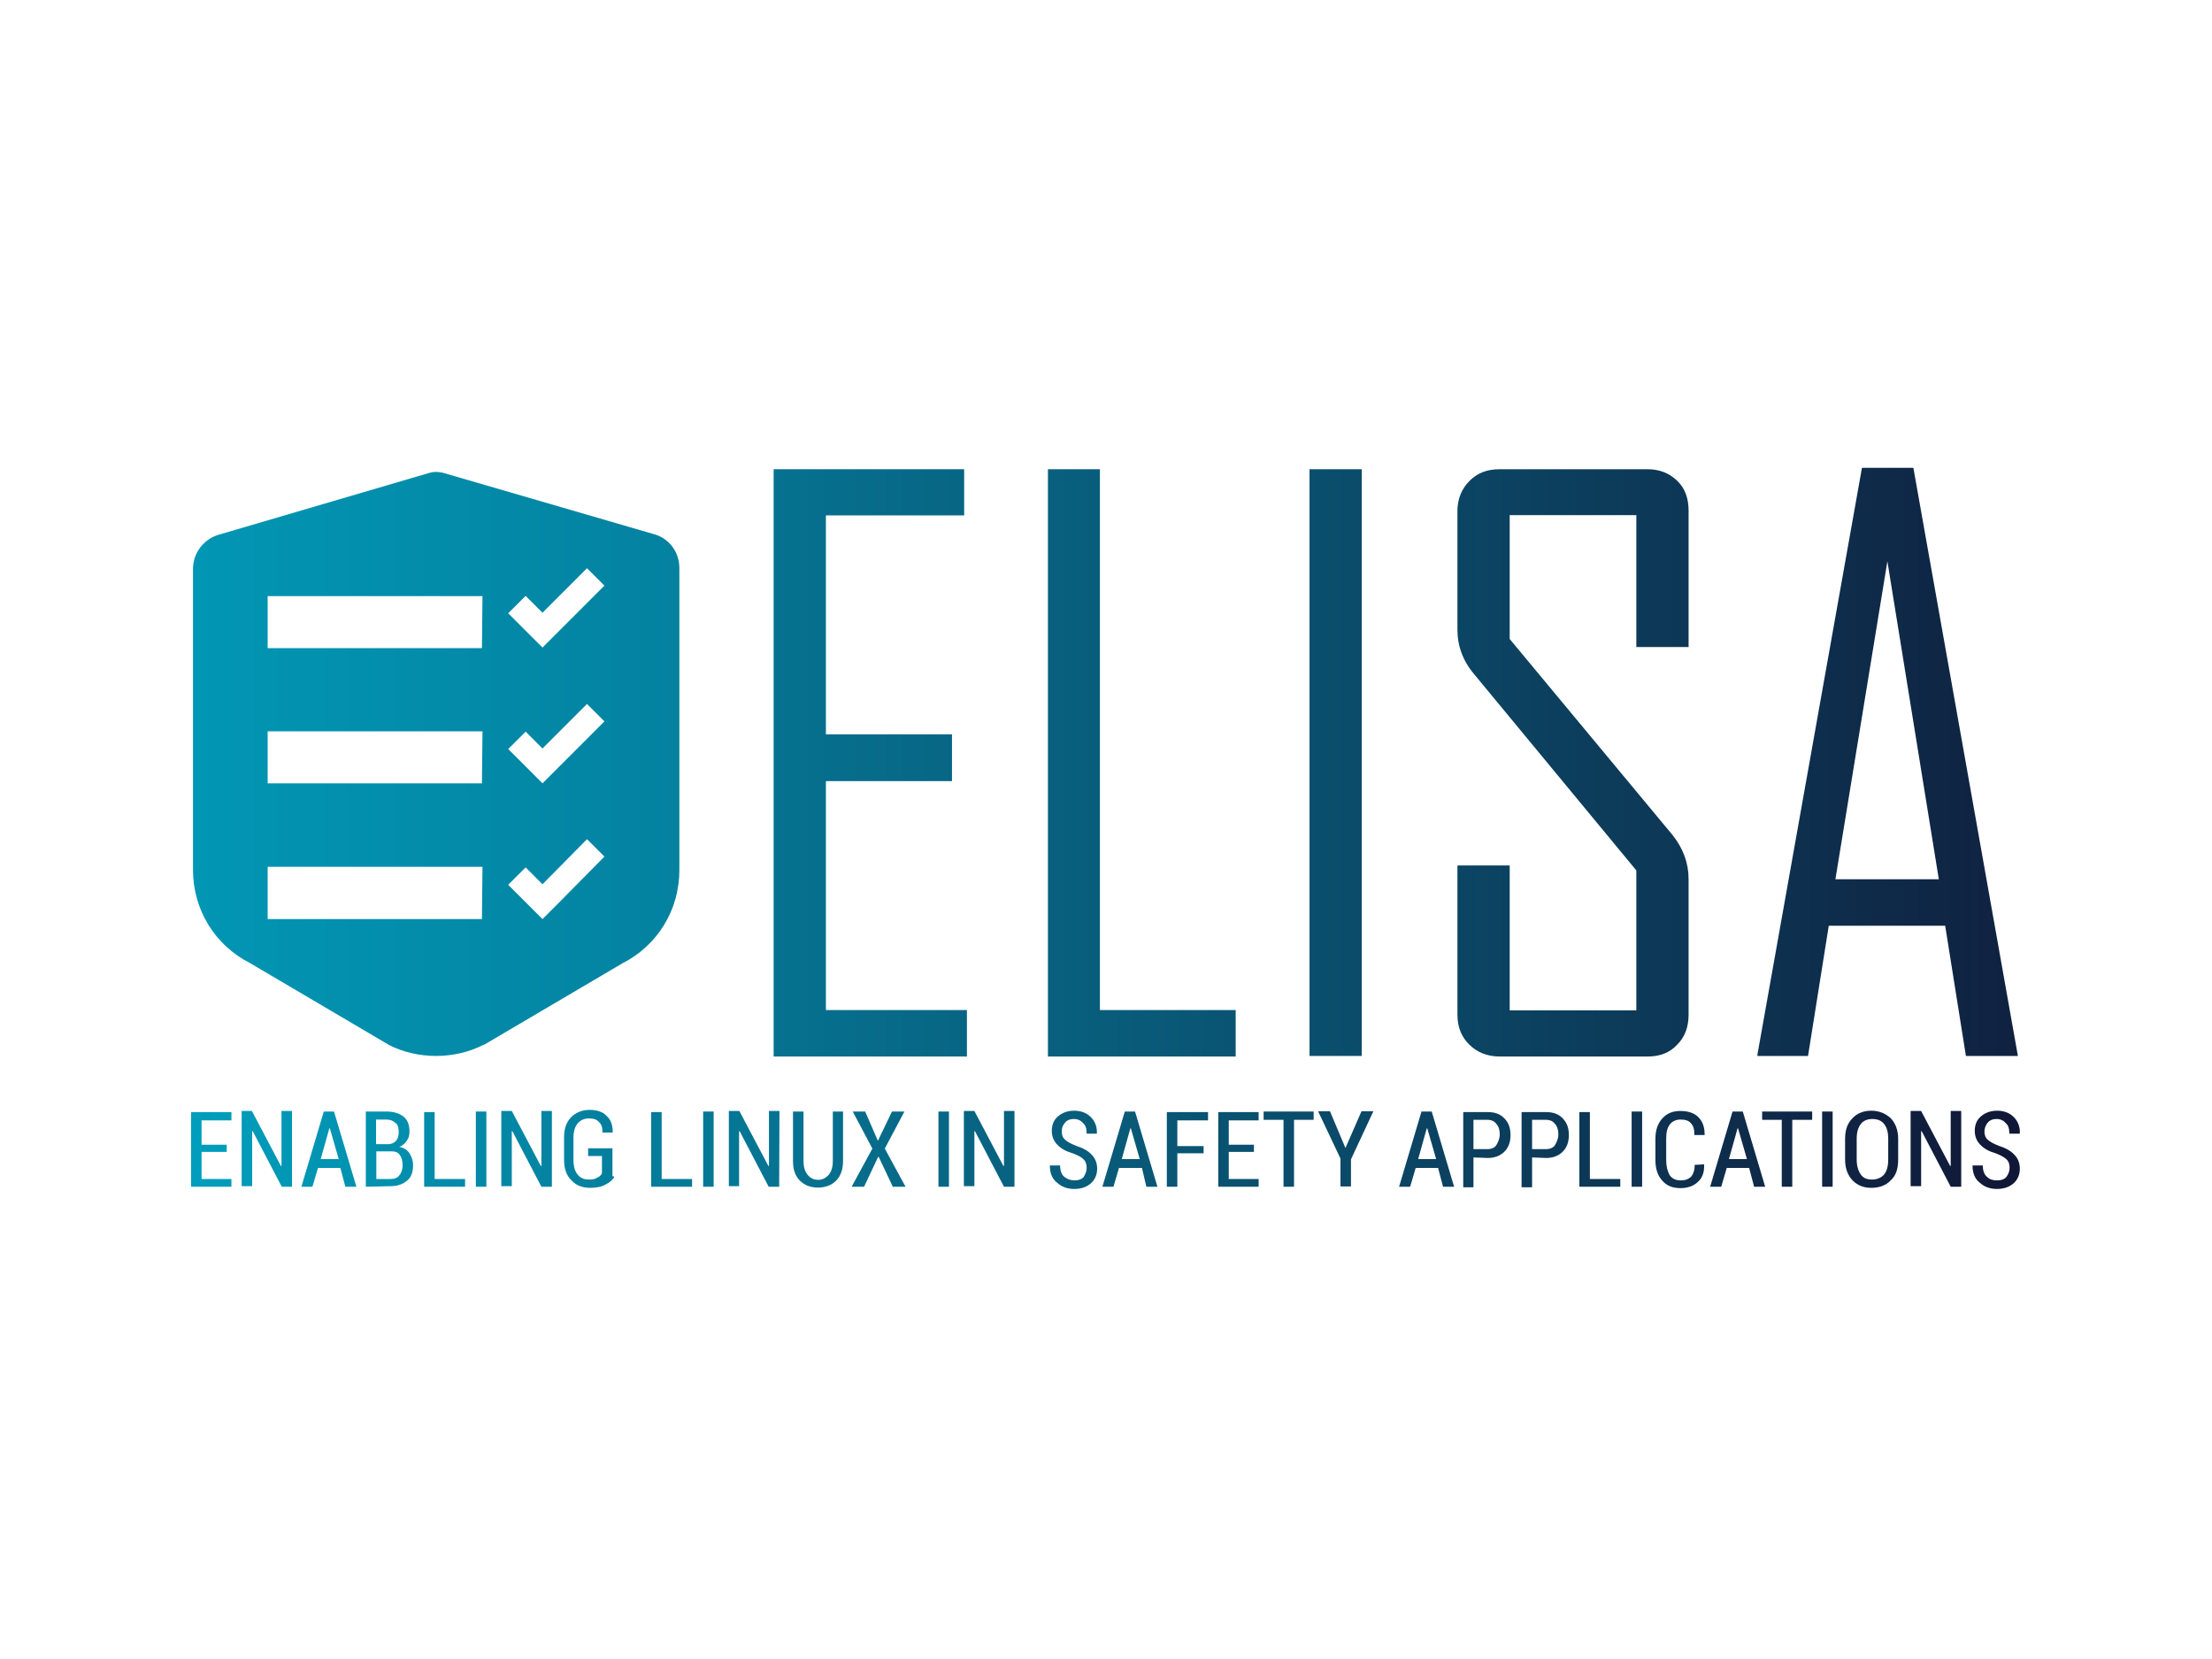
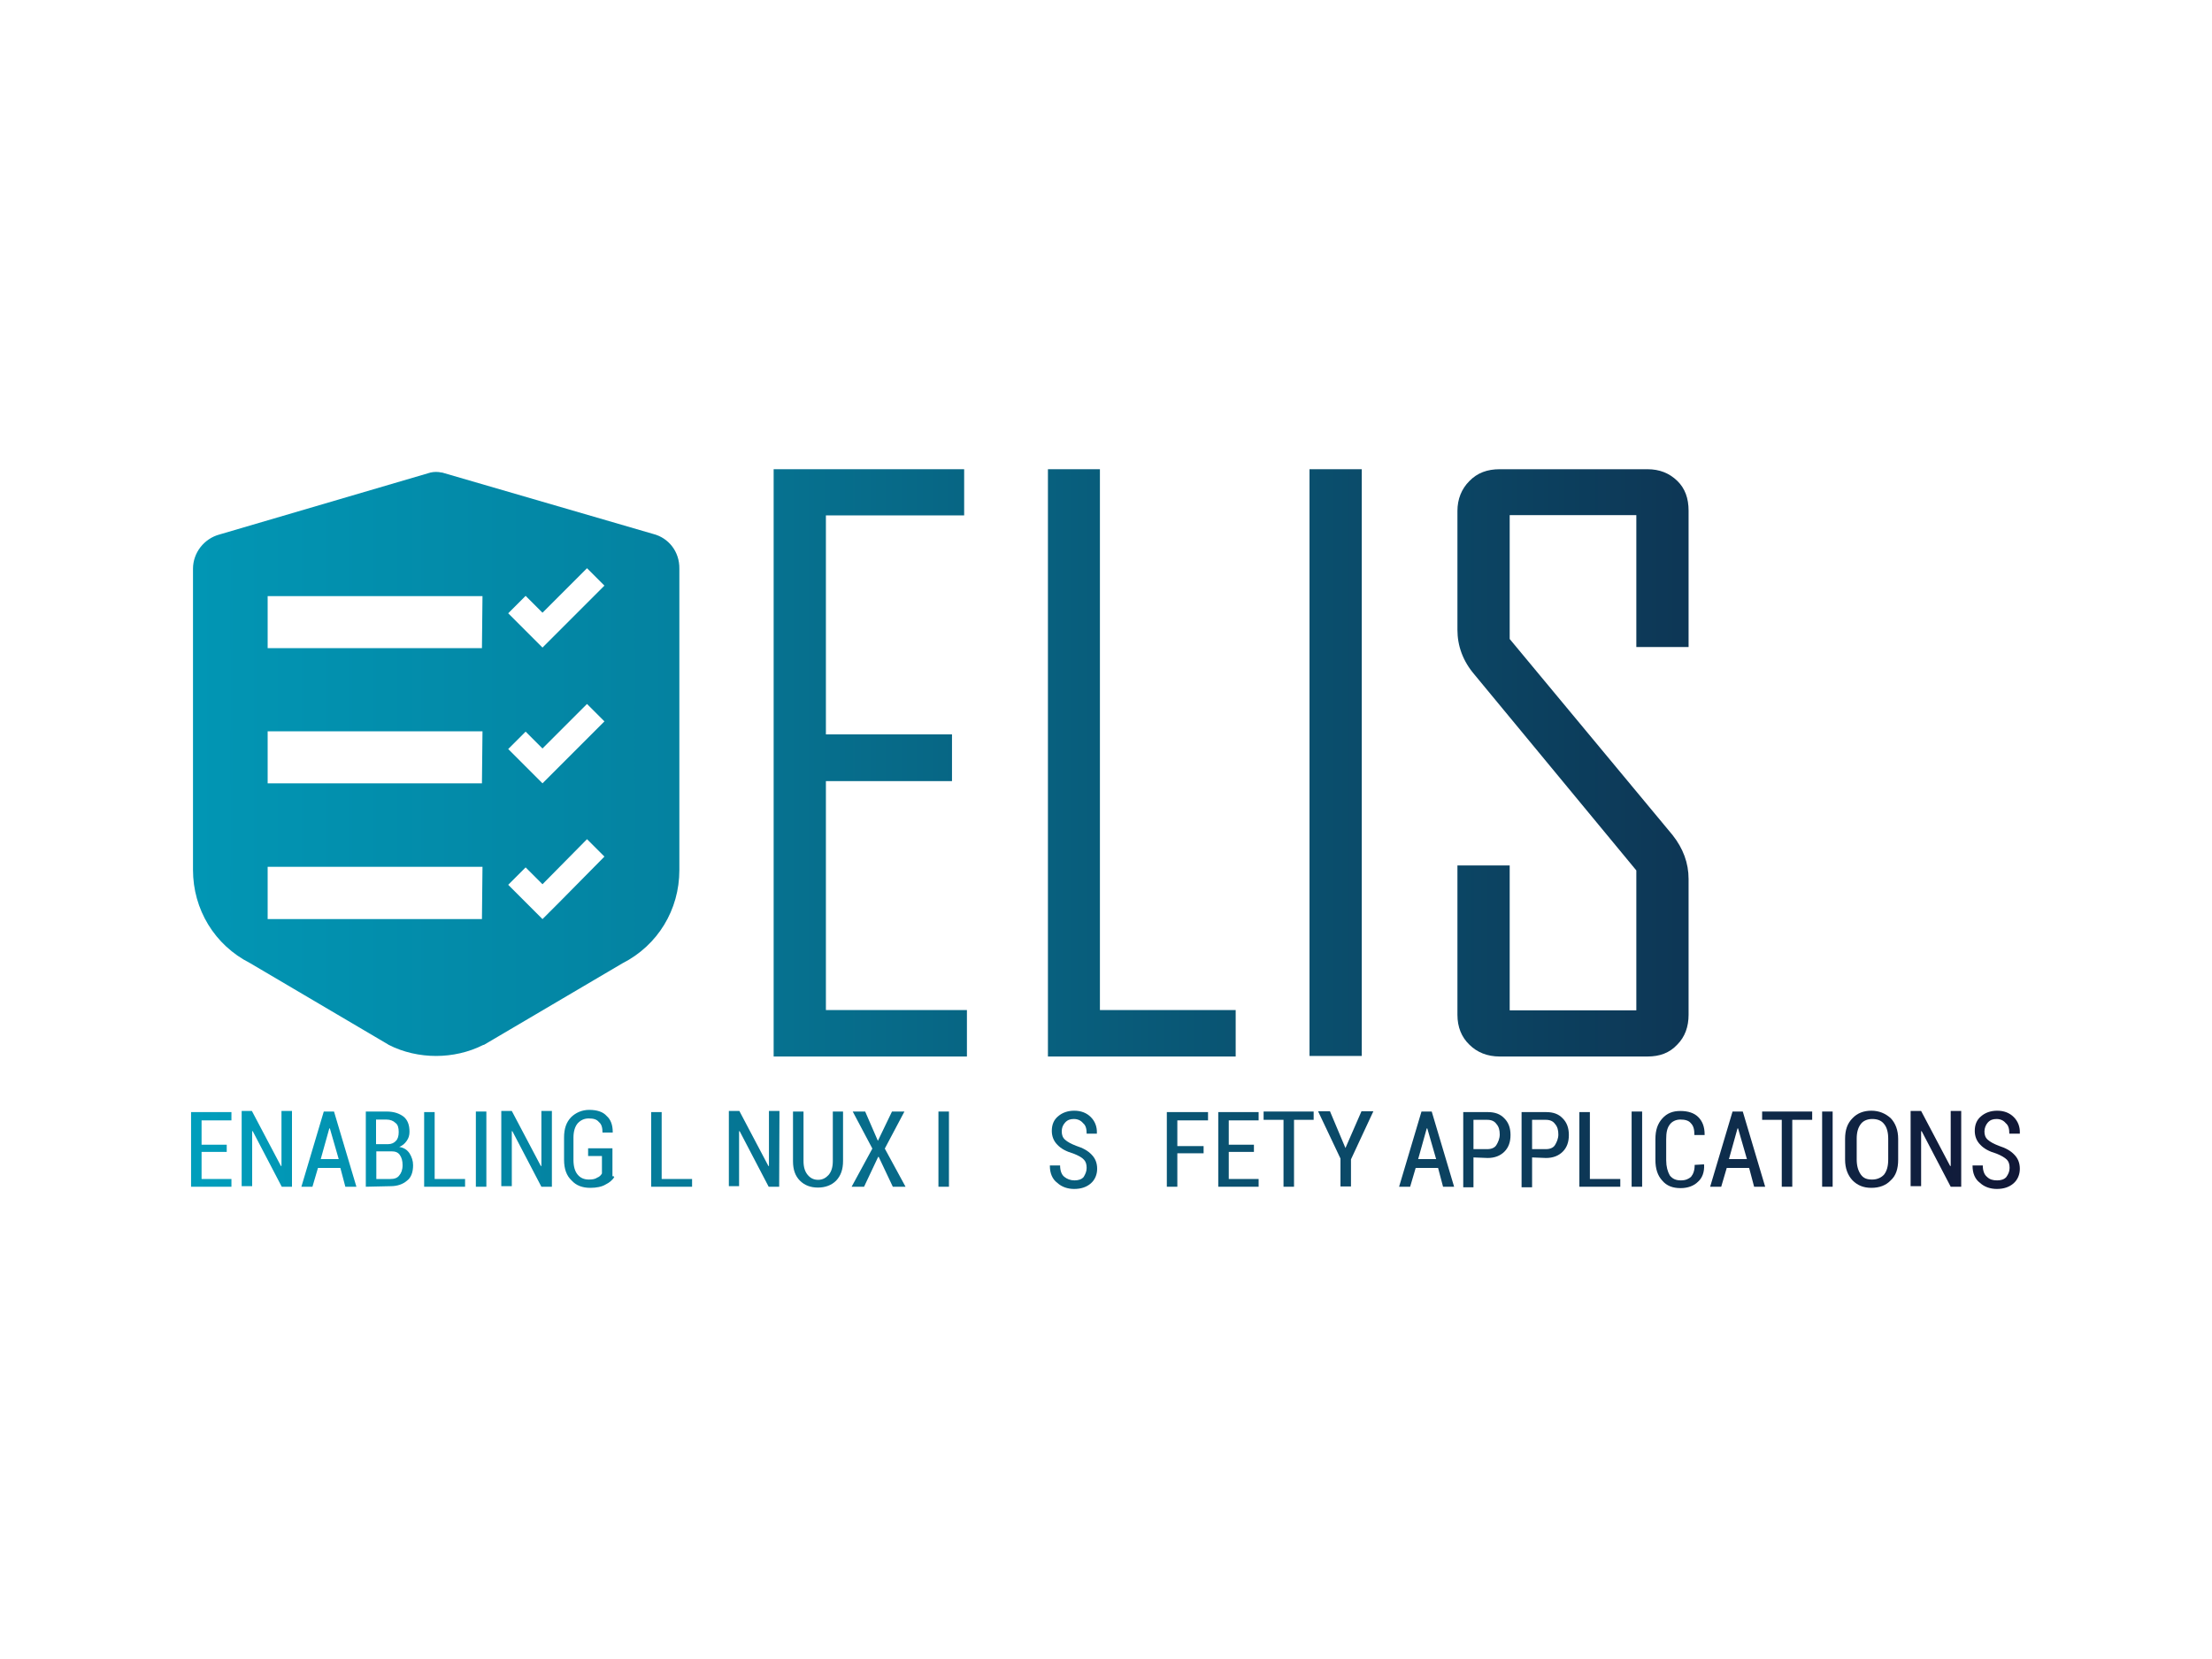
<svg xmlns="http://www.w3.org/2000/svg" version="1.0" id="katman_1" x="0px" y="0px" viewBox="0 0 800 600" style="enable-background:new 0 0 800 600;" xml:space="preserve">
  <style type="text/css">
	.st0{fill:url(#SVGID_1_);}
	.st1{fill:url(#SVGID_00000173150153477186784110000018319013222534306951_);}
	.st2{fill:url(#SVGID_00000147187848793145513160000004260256758715252374_);}
	.st3{fill:url(#SVGID_00000159439692349537320250000003310068969561911700_);}
	.st4{fill:url(#SVGID_00000107555164852603357900000013418856328261374610_);}
	.st5{fill:url(#SVGID_00000111186459874008598000000001944900075178300293_);}
	.st6{fill:url(#SVGID_00000032641066732613258560000015100952391115704249_);}
	.st7{fill:url(#SVGID_00000006701257167322040050000017355798570395426455_);}
	.st8{fill:url(#SVGID_00000175322207509820517290000012816491533664693143_);}
	.st9{fill:url(#SVGID_00000182526132880480543490000015836126092810105510_);}
	.st10{fill:url(#SVGID_00000054266039135857043570000004677754274885457557_);}
	.st11{fill:url(#SVGID_00000047030285663466486790000006860557235648257163_);}
	.st12{fill:url(#SVGID_00000083810435748233969220000018037283526402425018_);}
	.st13{fill:url(#SVGID_00000150104830878839166000000014556045211825172628_);}
	.st14{fill:url(#SVGID_00000146477582265307330090000011052659241373458354_);}
	.st15{fill:url(#SVGID_00000101804173132722369970000015981222058749188287_);}
	.st16{fill:url(#SVGID_00000021102690196291217590000016237667013582982794_);}
	.st17{fill:url(#SVGID_00000170997096782858489480000009600316936929122495_);}
	.st18{fill:url(#SVGID_00000028291483562980371370000012190885745131627951_);}
	.st19{fill:url(#SVGID_00000143610873333406125760000011283681121021702063_);}
	.st20{fill:url(#SVGID_00000093178250918303225160000005265822457274100650_);}
	.st21{fill:url(#SVGID_00000041297787131106330400000013582649755984191128_);}
	.st22{fill:url(#SVGID_00000085960057051521414540000014074898615014903229_);}
	.st23{fill:url(#SVGID_00000132079683035218750380000007775438974539218838_);}
	.st24{fill:url(#SVGID_00000130629663728738375420000001614053938928805562_);}
	.st25{fill:url(#SVGID_00000078009465041942066930000011651738111227561901_);}
	.st26{fill:url(#SVGID_00000153697760769002097770000008843691880701716882_);}
	.st27{fill:url(#SVGID_00000118383643899360157670000003395766488543451576_);}
	.st28{fill:url(#SVGID_00000182502448318413575740000015980483565608363439_);}
	.st29{fill:url(#SVGID_00000132803591458790375070000004379789802764639645_);}
	.st30{fill:url(#SVGID_00000150825428023801775990000015892818512644521648_);}
	.st31{fill:url(#SVGID_00000104700291787663859250000006536577955128452996_);}
	.st32{fill:url(#SVGID_00000093869911076336203340000010039465582166545077_);}
	.st33{fill:url(#SVGID_00000157988051945510738590000016738790526003419312_);}
	.st34{fill:url(#SVGID_00000019646801109739808280000013343072134058652087_);}
	.st35{fill:url(#SVGID_00000093154435916596420730000008495379994548303500_);}
	.st36{fill:url(#SVGID_00000178921920705514482850000015033446633037270427_);}
	.st37{fill:url(#SVGID_00000150795064013114741360000005608615935575809204_);}
	.st38{fill:url(#SVGID_00000170966671677750319400000002582398169764431017_);}
</style>
  <g>
    <g>
      <linearGradient id="SVGID_1_" gradientUnits="userSpaceOnUse" x1="77.359" y1="768.301" x2="786.109" y2="768.301" gradientTransform="matrix(1 0 0 1 -20.945 -352.638)">
        <stop offset="0" style="stop-color:#00A1BF" />
        <stop offset="1" style="stop-color:#12102F" />
      </linearGradient>
      <path class="st0" d="M82,416.6h-9.1v9.8h10.8v2.8H69.1v-27h14.6v3H72.9v8.8H82V416.6L82,416.6z" />
      <linearGradient id="SVGID_00000049923153792039041520000002212016410588158113_" gradientUnits="userSpaceOnUse" x1="77.359" y1="768.135" x2="786.109" y2="768.135" gradientTransform="matrix(1 0 0 1 -20.945 -352.638)">
        <stop offset="0" style="stop-color:#00A1BF" />
        <stop offset="1" style="stop-color:#12102F" />
      </linearGradient>
      <path style="fill:url(#SVGID_00000049923153792039041520000002212016410588158113_);" d="M105.7,429.2h-3.8l-10.5-20.1h-0.2V429    h-3.8v-27.2h3.7l10.5,19.9h0.2v-19.9h3.8v27.4H105.7z" />
      <linearGradient id="SVGID_00000081630959151321233270000009973932677699895689_" gradientUnits="userSpaceOnUse" x1="77.359" y1="768.218" x2="786.109" y2="768.218" gradientTransform="matrix(1 0 0 1 -20.945 -352.638)">
        <stop offset="0" style="stop-color:#00A1BF" />
        <stop offset="1" style="stop-color:#12102F" />
      </linearGradient>
      <path style="fill:url(#SVGID_00000081630959151321233270000009973932677699895689_);" d="M123.1,422.4H115l-2,6.8h-4l8.1-27.2h3.7    l8.1,27.2h-4L123.1,422.4z M116,419.2h6.5l-3.2-11.1h-0.2L116,419.2z" />
      <linearGradient id="SVGID_00000094620236724285786230000013194006637714168458_" gradientUnits="userSpaceOnUse" x1="77.359" y1="768.218" x2="786.109" y2="768.218" gradientTransform="matrix(1 0 0 1 -20.945 -352.638)">
        <stop offset="0" style="stop-color:#00A1BF" />
        <stop offset="1" style="stop-color:#12102F" />
      </linearGradient>
      <path style="fill:url(#SVGID_00000094620236724285786230000013194006637714168458_);" d="M132.3,429.2V402h7.5    c2.7,0,4.6,0.7,6.1,1.8c1.5,1.2,2.2,3,2.2,5.5c0,1.3-0.3,2.3-1,3.3s-1.5,1.7-2.7,2.2c1.7,0.3,2.8,1,3.7,2.3    c0.8,1.3,1.3,2.7,1.3,4.3c0,2.5-0.7,4.5-2.2,5.6c-1.5,1.3-3.5,2-6,2L132.3,429.2L132.3,429.2z M136.1,413.8h4.3    c1.2,0,2.2-0.5,2.8-1.2c0.7-0.7,1-1.8,1-3.2c0-1.5-0.3-2.7-1.2-3.3c-0.7-0.7-1.8-1.2-3.3-1.2h-3.7V413.8L136.1,413.8z     M136.1,416.6v9.8h5.1c1.3,0,2.5-0.3,3.2-1.3c0.7-0.8,1.2-2,1.2-3.7c0-1.5-0.3-2.7-1-3.7c-0.7-1-1.7-1.3-3-1.3h-0.2h-5.3V416.6z" />
      <linearGradient id="SVGID_00000042707456861432236070000010870579371483537087_" gradientUnits="userSpaceOnUse" x1="77.359" y1="768.301" x2="786.109" y2="768.301" gradientTransform="matrix(1 0 0 1 -20.945 -352.638)">
        <stop offset="0" style="stop-color:#00A1BF" />
        <stop offset="1" style="stop-color:#12102F" />
      </linearGradient>
      <path style="fill:url(#SVGID_00000042707456861432236070000010870579371483537087_);" d="M157.2,426.4h11v2.8h-14.8v-27h3.8V426.4    z" />
      <linearGradient id="SVGID_00000024692918739468219580000012878345852351992728_" gradientUnits="userSpaceOnUse" x1="77.359" y1="768.218" x2="786.109" y2="768.218" gradientTransform="matrix(1 0 0 1 -20.945 -352.638)">
        <stop offset="0" style="stop-color:#00A1BF" />
        <stop offset="1" style="stop-color:#12102F" />
      </linearGradient>
      <path style="fill:url(#SVGID_00000024692918739468219580000012878345852351992728_);" d="M175.9,429.2h-3.8V402h3.8V429.2z" />
      <linearGradient id="SVGID_00000075155502219805212930000016909379527337672580_" gradientUnits="userSpaceOnUse" x1="77.359" y1="768.135" x2="786.109" y2="768.135" gradientTransform="matrix(1 0 0 1 -20.945 -352.638)">
        <stop offset="0" style="stop-color:#00A1BF" />
        <stop offset="1" style="stop-color:#12102F" />
      </linearGradient>
      <path style="fill:url(#SVGID_00000075155502219805212930000016909379527337672580_);" d="M199.6,429.2h-3.8l-10.5-20.1h-0.2V429    h-3.8v-27.2h3.8l10.5,19.9h0.2v-19.9h3.8V429.2z" />
      <linearGradient id="SVGID_00000018217848929512351610000006435591454825053338_" gradientUnits="userSpaceOnUse" x1="77.359" y1="768.135" x2="786.109" y2="768.135" gradientTransform="matrix(1 0 0 1 -20.945 -352.638)">
        <stop offset="0" style="stop-color:#00A1BF" />
        <stop offset="1" style="stop-color:#12102F" />
      </linearGradient>
      <path style="fill:url(#SVGID_00000018217848929512351610000006435591454825053338_);" d="M222.2,425.7c-0.7,1-1.7,2-3.2,2.7    c-1.3,0.8-3.3,1.2-5.5,1.2c-2.8,0-5.1-0.8-6.8-2.7c-1.8-1.7-2.7-4.1-2.7-7.5v-8c0-3.2,0.8-5.5,2.5-7.3c1.7-1.7,4-2.7,6.6-2.7    c2.8,0,5,0.7,6.3,2.2c1.5,1.3,2.2,3.3,2.2,5.8v0.2h-3.7c0-1.7-0.3-3-1.3-3.8c-0.8-1-2-1.3-3.7-1.3s-3,0.7-4,1.8    c-1,1.2-1.5,3-1.5,5.1v8.1c0,2.3,0.5,4.1,1.5,5.3s2.3,1.8,4.1,1.8c1.3,0,2.3-0.2,3-0.7c0.8-0.3,1.3-0.8,1.7-1.5v-6.3h-5v-2.8h8.8    v10.1h0.5V425.7z" />
      <linearGradient id="SVGID_00000096035074954963659390000016731209062381735582_" gradientUnits="userSpaceOnUse" x1="77.359" y1="768.301" x2="786.109" y2="768.301" gradientTransform="matrix(1 0 0 1 -20.945 -352.638)">
        <stop offset="0" style="stop-color:#00A1BF" />
        <stop offset="1" style="stop-color:#12102F" />
      </linearGradient>
      <path style="fill:url(#SVGID_00000096035074954963659390000016731209062381735582_);" d="M239.3,426.4h11v2.8h-14.8v-27h3.8V426.4    z" />
      <linearGradient id="SVGID_00000162336754339622116260000011249876360468339631_" gradientUnits="userSpaceOnUse" x1="77.359" y1="768.218" x2="786.109" y2="768.218" gradientTransform="matrix(1 0 0 1 -20.945 -352.638)">
        <stop offset="0" style="stop-color:#00A1BF" />
        <stop offset="1" style="stop-color:#12102F" />
      </linearGradient>
-       <path style="fill:url(#SVGID_00000162336754339622116260000011249876360468339631_);" d="M258.1,429.2h-3.8V402h3.8V429.2z" />
      <linearGradient id="SVGID_00000124874490258229302140000010360511466335646627_" gradientUnits="userSpaceOnUse" x1="77.359" y1="768.135" x2="786.109" y2="768.135" gradientTransform="matrix(1 0 0 1 -20.945 -352.638)">
        <stop offset="0" style="stop-color:#00A1BF" />
        <stop offset="1" style="stop-color:#12102F" />
      </linearGradient>
      <path style="fill:url(#SVGID_00000124874490258229302140000010360511466335646627_);" d="M281.8,429.2H278l-10.5-20.1h-0.2V429    h-3.7v-27.2h3.8l10.5,19.9h0.2v-19.9h3.8L281.8,429.2L281.8,429.2z" />
      <linearGradient id="SVGID_00000093890515195539401940000002846998955612839572_" gradientUnits="userSpaceOnUse" x1="77.359" y1="768.384" x2="786.109" y2="768.384" gradientTransform="matrix(1 0 0 1 -20.945 -352.638)">
        <stop offset="0" style="stop-color:#00A1BF" />
        <stop offset="1" style="stop-color:#12102F" />
      </linearGradient>
      <path style="fill:url(#SVGID_00000093890515195539401940000002846998955612839572_);" d="M304.9,402v17.9c0,3-0.8,5.3-2.5,7.1    c-1.7,1.7-4,2.5-6.6,2.5s-4.8-0.8-6.5-2.5s-2.5-4-2.5-7V402h3.8v17.9c0,2.2,0.5,3.8,1.5,5c1,1.2,2.2,1.8,3.8,1.8s2.8-0.7,3.8-1.8    c1-1.2,1.5-2.8,1.5-5V402L304.9,402L304.9,402z" />
      <linearGradient id="SVGID_00000065764101804366769830000017900686022386966950_" gradientUnits="userSpaceOnUse" x1="77.359" y1="768.218" x2="786.109" y2="768.218" gradientTransform="matrix(1 0 0 1 -20.945 -352.638)">
        <stop offset="0" style="stop-color:#00A1BF" />
        <stop offset="1" style="stop-color:#12102F" />
      </linearGradient>
      <path style="fill:url(#SVGID_00000065764101804366769830000017900686022386966950_);" d="M317.5,412.6L317.5,412.6l5.1-10.6h4.5    l-7.1,13.4l7.5,13.8h-4.6l-5.1-10.8h-0.2l-5.1,10.8h-4.5l7.5-13.8l-7.1-13.4h4.5L317.5,412.6z" />
      <linearGradient id="SVGID_00000067933501868490605490000014189360809738533514_" gradientUnits="userSpaceOnUse" x1="77.359" y1="768.218" x2="786.109" y2="768.218" gradientTransform="matrix(1 0 0 1 -20.945 -352.638)">
        <stop offset="0" style="stop-color:#00A1BF" />
        <stop offset="1" style="stop-color:#12102F" />
      </linearGradient>
      <path style="fill:url(#SVGID_00000067933501868490605490000014189360809738533514_);" d="M343.2,429.2h-3.8V402h3.8V429.2z" />
      <linearGradient id="SVGID_00000043444941730249932320000006944233435241797807_" gradientUnits="userSpaceOnUse" x1="77.359" y1="768.135" x2="786.109" y2="768.135" gradientTransform="matrix(1 0 0 1 -20.945 -352.638)">
        <stop offset="0" style="stop-color:#00A1BF" />
        <stop offset="1" style="stop-color:#12102F" />
      </linearGradient>
-       <path style="fill:url(#SVGID_00000043444941730249932320000006944233435241797807_);" d="M366.9,429.2h-3.8l-10.5-20.1h-0.2V429    h-3.8v-27.2h3.8l10.5,19.9h0.2v-19.9h3.8V429.2z" />
      <linearGradient id="SVGID_00000063596726779781041250000013620113871840962444_" gradientUnits="userSpaceOnUse" x1="77.359" y1="768.55" x2="786.109" y2="768.55" gradientTransform="matrix(1 0 0 1 -20.945 -352.638)">
        <stop offset="0" style="stop-color:#00A1BF" />
        <stop offset="1" style="stop-color:#12102F" />
      </linearGradient>
      <path style="fill:url(#SVGID_00000063596726779781041250000013620113871840962444_);" d="M393,422.4c0-1.3-0.3-2.3-1-3    c-0.7-0.8-2-1.5-3.8-2.2c-2.7-0.8-4.5-1.8-5.8-3.2c-1.3-1.3-2-3-2-5c0-2.2,0.7-4,2.3-5.3c1.5-1.3,3.5-2,5.8-2c2.5,0,4.5,0.8,6,2.3    s2.3,3.5,2.2,5.8v0.2H393c0-1.7-0.3-3-1.3-3.8c-0.8-1-2-1.5-3.3-1.5s-2.3,0.3-3.2,1.3s-1.2,2-1.2,3.2s0.3,2.2,1.2,3s2.2,1.5,4,2.2    c2.5,0.8,4.3,1.8,5.6,3.2c1.3,1.3,2,3,2,5.1s-0.8,4-2.3,5.3s-3.5,2-6,2c-2.3,0-4.5-0.7-6.1-2.2c-1.8-1.3-2.7-3.5-2.7-6.1v-0.2h3.7    c0,1.8,0.5,3.3,1.5,4.1s2.2,1.3,3.7,1.3c1.3,0,2.5-0.3,3.3-1.2C392.5,424.7,393,423.7,393,422.4z" />
      <linearGradient id="SVGID_00000083054703088033083780000010794986867136407718_" gradientUnits="userSpaceOnUse" x1="77.359" y1="768.218" x2="786.109" y2="768.218" gradientTransform="matrix(1 0 0 1 -20.945 -352.638)">
        <stop offset="0" style="stop-color:#00A1BF" />
        <stop offset="1" style="stop-color:#12102F" />
      </linearGradient>
-       <path style="fill:url(#SVGID_00000083054703088033083780000010794986867136407718_);" d="M413,422.4h-8.3l-2,6.8h-4l8.1-27.2h3.7    l8.1,27.2h-4L413,422.4z M405.7,419.2h6.5l-3.2-11.1h-0.2L405.7,419.2z" />
      <linearGradient id="SVGID_00000160884517437096553080000005853442651387662259_" gradientUnits="userSpaceOnUse" x1="77.359" y1="768.301" x2="786.109" y2="768.301" gradientTransform="matrix(1 0 0 1 -20.945 -352.638)">
        <stop offset="0" style="stop-color:#00A1BF" />
        <stop offset="1" style="stop-color:#12102F" />
      </linearGradient>
      <path style="fill:url(#SVGID_00000160884517437096553080000005853442651387662259_);" d="M435.3,417.1h-9.5v12.1H422v-27h14.9v3    h-11.1v9.3h9.5V417.1L435.3,417.1z" />
      <linearGradient id="SVGID_00000044143197721086516350000018052050469009411245_" gradientUnits="userSpaceOnUse" x1="77.359" y1="768.301" x2="786.109" y2="768.301" gradientTransform="matrix(1 0 0 1 -20.945 -352.638)">
        <stop offset="0" style="stop-color:#00A1BF" />
        <stop offset="1" style="stop-color:#12102F" />
      </linearGradient>
      <path style="fill:url(#SVGID_00000044143197721086516350000018052050469009411245_);" d="M453.5,416.6h-9.1v9.8h10.8v2.8h-14.6    v-27h14.6v3h-10.8v8.8h9.1V416.6L453.5,416.6z" />
      <linearGradient id="SVGID_00000098933910847394898180000017723412324665418146_" gradientUnits="userSpaceOnUse" x1="77.359" y1="768.218" x2="786.109" y2="768.218" gradientTransform="matrix(1 0 0 1 -20.945 -352.638)">
        <stop offset="0" style="stop-color:#00A1BF" />
        <stop offset="1" style="stop-color:#12102F" />
      </linearGradient>
      <path style="fill:url(#SVGID_00000098933910847394898180000017723412324665418146_);" d="M475.1,405H468v24.2h-3.8V405H457v-3    h18.1L475.1,405L475.1,405z" />
      <linearGradient id="SVGID_00000178192374773579295930000001831989806825792902_" gradientUnits="userSpaceOnUse" x1="77.359" y1="768.218" x2="786.109" y2="768.218" gradientTransform="matrix(1 0 0 1 -20.945 -352.638)">
        <stop offset="0" style="stop-color:#00A1BF" />
        <stop offset="1" style="stop-color:#12102F" />
      </linearGradient>
      <path style="fill:url(#SVGID_00000178192374773579295930000001831989806825792902_);" d="M486.6,415.2L486.6,415.2l5.8-13.3h4.3    l-8.1,17.4v9.8h-3.8v-10.1l-8.1-17.1h4.3L486.6,415.2z" />
      <linearGradient id="SVGID_00000075871748852942633380000001152941251064434846_" gradientUnits="userSpaceOnUse" x1="77.359" y1="768.218" x2="786.109" y2="768.218" gradientTransform="matrix(1 0 0 1 -20.945 -352.638)">
        <stop offset="0" style="stop-color:#00A1BF" />
        <stop offset="1" style="stop-color:#12102F" />
      </linearGradient>
      <path style="fill:url(#SVGID_00000075871748852942633380000001152941251064434846_);" d="M520.1,422.4H512l-2,6.8h-4l8.1-27.2h3.7    l8.1,27.2h-4L520.1,422.4z M512.9,419.2h6.5l-3.2-11.1h-0.2L512.9,419.2z" />
      <linearGradient id="SVGID_00000044159681585141087930000007454600841888833209_" gradientUnits="userSpaceOnUse" x1="77.359" y1="768.384" x2="786.109" y2="768.384" gradientTransform="matrix(1 0 0 1 -20.945 -352.638)">
        <stop offset="0" style="stop-color:#00A1BF" />
        <stop offset="1" style="stop-color:#12102F" />
      </linearGradient>
      <path style="fill:url(#SVGID_00000044159681585141087930000007454600841888833209_);" d="M532.9,418.6v10.8h-3.7v-27.2h8.8    c2.7,0,4.6,0.7,6.1,2.3c1.5,1.5,2.2,3.5,2.2,6s-0.7,4.5-2.2,6s-3.5,2.3-6.1,2.3L532.9,418.6L532.9,418.6z M532.9,415.6h5    c1.5,0,2.7-0.5,3.3-1.5s1.2-2.3,1.2-3.8s-0.3-2.8-1.2-3.8c-0.7-1-1.8-1.5-3.3-1.5h-5V415.6L532.9,415.6z" />
      <linearGradient id="SVGID_00000026877154224149326960000007450694603366511795_" gradientUnits="userSpaceOnUse" x1="77.359" y1="768.384" x2="786.109" y2="768.384" gradientTransform="matrix(1 0 0 1 -20.945 -352.638)">
        <stop offset="0" style="stop-color:#00A1BF" />
        <stop offset="1" style="stop-color:#12102F" />
      </linearGradient>
      <path style="fill:url(#SVGID_00000026877154224149326960000007450694603366511795_);" d="M554.1,418.6v10.8h-3.8v-27.2h8.8    c2.7,0,4.6,0.7,6.1,2.3c1.5,1.5,2.2,3.5,2.2,6s-0.7,4.5-2.2,6s-3.5,2.3-6.1,2.3L554.1,418.6L554.1,418.6z M554.1,415.6h5    c1.5,0,2.7-0.5,3.3-1.5s1.2-2.3,1.2-3.8s-0.3-2.8-1.2-3.8c-0.7-1-1.8-1.5-3.3-1.5h-5V415.6L554.1,415.6z" />
      <linearGradient id="SVGID_00000016760788985201111310000008854143175027701915_" gradientUnits="userSpaceOnUse" x1="77.359" y1="768.301" x2="786.109" y2="768.301" gradientTransform="matrix(1 0 0 1 -20.945 -352.638)">
        <stop offset="0" style="stop-color:#00A1BF" />
        <stop offset="1" style="stop-color:#12102F" />
      </linearGradient>
      <path style="fill:url(#SVGID_00000016760788985201111310000008854143175027701915_);" d="M575,426.4h11v2.8h-14.8v-27h3.8V426.4z" />
      <linearGradient id="SVGID_00000049902334806958191300000014775300950244408248_" gradientUnits="userSpaceOnUse" x1="77.359" y1="768.218" x2="786.109" y2="768.218" gradientTransform="matrix(1 0 0 1 -20.945 -352.638)">
        <stop offset="0" style="stop-color:#00A1BF" />
        <stop offset="1" style="stop-color:#12102F" />
      </linearGradient>
      <path style="fill:url(#SVGID_00000049902334806958191300000014775300950244408248_);" d="M593.9,429.2h-3.8V402h3.8V429.2z" />
      <linearGradient id="SVGID_00000022553456967233456270000006611047959326757306_" gradientUnits="userSpaceOnUse" x1="77.359" y1="768.467" x2="786.109" y2="768.467" gradientTransform="matrix(1 0 0 1 -20.945 -352.638)">
        <stop offset="0" style="stop-color:#00A1BF" />
        <stop offset="1" style="stop-color:#12102F" />
      </linearGradient>
      <path style="fill:url(#SVGID_00000022553456967233456270000006611047959326757306_);" d="M616.3,421.1L616.3,421.1    c0.2,2.8-0.7,5-2.2,6.3c-1.5,1.5-3.7,2.3-6.3,2.3c-2.8,0-5-0.8-6.6-2.7c-1.7-1.8-2.5-4.3-2.5-7.5v-7.5c0-3.3,0.8-5.6,2.5-7.5    s3.8-2.7,6.5-2.7c2.8,0,5,0.7,6.5,2.2c1.5,1.5,2.3,3.5,2.3,6.3v0.2h-3.7c0-2-0.3-3.3-1.3-4.3c-0.8-1-2.2-1.3-3.8-1.3    s-3,0.7-3.8,1.8c-1,1.3-1.3,3-1.3,5.3v7.6c0,2.3,0.5,4.1,1.3,5.5c1,1.3,2.3,1.8,4,1.8s2.8-0.5,3.7-1.3c0.8-1,1.3-2.3,1.3-4.3    L616.3,421.1L616.3,421.1z" />
      <linearGradient id="SVGID_00000001632176826714640450000006985116296459715218_" gradientUnits="userSpaceOnUse" x1="77.359" y1="768.218" x2="786.109" y2="768.218" gradientTransform="matrix(1 0 0 1 -20.945 -352.638)">
        <stop offset="0" style="stop-color:#00A1BF" />
        <stop offset="1" style="stop-color:#12102F" />
      </linearGradient>
      <path style="fill:url(#SVGID_00000001632176826714640450000006985116296459715218_);" d="M632.6,422.4h-8.1l-2,6.8h-4l8.1-27.2    h3.7l8.1,27.2h-4L632.6,422.4z M625.3,419.2h6.5l-3.2-11.1h-0.2L625.3,419.2z" />
      <linearGradient id="SVGID_00000008843901181866619150000017017952587232084894_" gradientUnits="userSpaceOnUse" x1="77.359" y1="768.218" x2="786.109" y2="768.218" gradientTransform="matrix(1 0 0 1 -20.945 -352.638)">
        <stop offset="0" style="stop-color:#00A1BF" />
        <stop offset="1" style="stop-color:#12102F" />
      </linearGradient>
      <path style="fill:url(#SVGID_00000008843901181866619150000017017952587232084894_);" d="M655.3,405h-7.1v24.2h-3.8V405h-7.1v-3    h18.1V405L655.3,405z" />
      <linearGradient id="SVGID_00000132767197499225566660000012042036847113891457_" gradientUnits="userSpaceOnUse" x1="77.359" y1="768.218" x2="786.109" y2="768.218" gradientTransform="matrix(1 0 0 1 -20.945 -352.638)">
        <stop offset="0" style="stop-color:#00A1BF" />
        <stop offset="1" style="stop-color:#12102F" />
      </linearGradient>
      <path style="fill:url(#SVGID_00000132767197499225566660000012042036847113891457_);" d="M662.8,429.2H659V402h3.8V429.2z" />
      <linearGradient id="SVGID_00000006698731834002404350000001155993480485676175_" gradientUnits="userSpaceOnUse" x1="77.359" y1="768.301" x2="786.109" y2="768.301" gradientTransform="matrix(1 0 0 1 -20.945 -352.638)">
        <stop offset="0" style="stop-color:#00A1BF" />
        <stop offset="1" style="stop-color:#12102F" />
      </linearGradient>
      <path style="fill:url(#SVGID_00000006698731834002404350000001155993480485676175_);" d="M686.5,419.4c0,3.3-0.8,5.8-2.7,7.5    c-1.7,1.8-4.1,2.7-7,2.7c-3,0-5.1-1-6.8-2.7c-1.7-1.8-2.7-4.3-2.7-7.5v-7.5c0-3.2,0.8-5.6,2.7-7.5c1.7-1.8,4-2.7,6.8-2.7    s5.1,1,7,2.7c1.7,1.8,2.7,4.3,2.7,7.5V419.4L686.5,419.4z M682.9,411.8c0-2.3-0.5-4.1-1.5-5.3c-1-1.3-2.5-1.8-4.3-1.8    s-3.3,0.7-4.1,1.8c-1,1.3-1.5,3-1.5,5.3v7.5c0,2.3,0.5,4.1,1.5,5.5s2.3,1.8,4.1,1.8s3.3-0.7,4.3-1.8c1-1.3,1.5-3,1.5-5.5V411.8    L682.9,411.8z" />
      <linearGradient id="SVGID_00000005246332981540376460000000867234512923186367_" gradientUnits="userSpaceOnUse" x1="77.359" y1="768.135" x2="786.109" y2="768.135" gradientTransform="matrix(1 0 0 1 -20.945 -352.638)">
        <stop offset="0" style="stop-color:#00A1BF" />
        <stop offset="1" style="stop-color:#12102F" />
      </linearGradient>
      <path style="fill:url(#SVGID_00000005246332981540376460000000867234512923186367_);" d="M709.3,429.2h-3.8L695,409.1h-0.2V429    H691v-27.2h3.8l10.5,19.9h0.2v-19.9h3.8V429.2L709.3,429.2z" />
      <linearGradient id="SVGID_00000165943082485615669660000006362609414188524464_" gradientUnits="userSpaceOnUse" x1="77.359" y1="768.55" x2="786.109" y2="768.55" gradientTransform="matrix(1 0 0 1 -20.945 -352.638)">
        <stop offset="0" style="stop-color:#00A1BF" />
        <stop offset="1" style="stop-color:#12102F" />
      </linearGradient>
      <path style="fill:url(#SVGID_00000165943082485615669660000006362609414188524464_);" d="M726.8,422.4c0-1.3-0.3-2.3-1-3    c-0.7-0.7-2-1.5-3.8-2.2c-2.7-0.8-4.5-1.8-5.8-3.2c-1.3-1.3-2-3-2-5c0-2.2,0.7-4,2.3-5.3c1.5-1.3,3.5-2,5.8-2c2.5,0,4.5,0.8,6,2.3    s2.3,3.5,2.2,5.8v0.2h-3.8c0-1.7-0.3-3-1.3-3.8c-0.8-1-2-1.5-3.3-1.5s-2.3,0.3-3.2,1.3c-0.7,0.8-1.2,2-1.2,3.2s0.3,2.2,1.2,3    s2.2,1.5,4,2.2c2.5,0.8,4.3,1.8,5.6,3.2c1.3,1.3,2,3,2,5.1s-0.8,4-2.3,5.3s-3.5,2-6,2c-2.3,0-4.5-0.7-6.1-2.2    c-1.8-1.3-2.7-3.5-2.7-6.1v-0.2h3.7c0,1.8,0.5,3.3,1.5,4.1c1,1,2.2,1.3,3.7,1.3c1.3,0,2.5-0.3,3.3-1.2    C726.3,424.7,726.8,423.7,726.8,422.4z" />
    </g>
    <g>
      <linearGradient id="SVGID_00000152238843923684922390000010401896452435070340_" gradientUnits="userSpaceOnUse" x1="37.581" y1="628.494" x2="845.774" y2="628.494" gradientTransform="matrix(1 0 0 1 -20.945 -352.638)">
        <stop offset="0" style="stop-color:#00A1BF" />
        <stop offset="1" style="stop-color:#12102F" />
      </linearGradient>
      <polygon style="fill:url(#SVGID_00000152238843923684922390000010401896452435070340_);" points="298.7,282.5 344.3,282.5     344.3,265.6 298.7,265.6 298.7,186.4 348.7,186.4 348.7,169.7 279.8,169.7 279.8,382.1 349.7,382.1 349.7,365.3 298.7,365.3   " />
      <linearGradient id="SVGID_00000135690148535405024480000007425569551904436366_" gradientUnits="userSpaceOnUse" x1="37.581" y1="628.494" x2="845.774" y2="628.494" gradientTransform="matrix(1 0 0 1 -20.945 -352.638)">
        <stop offset="0" style="stop-color:#00A1BF" />
        <stop offset="1" style="stop-color:#12102F" />
      </linearGradient>
      <polygon style="fill:url(#SVGID_00000135690148535405024480000007425569551904436366_);" points="397.8,169.7 379,169.7     379,382.1 446.9,382.1 446.9,365.3 397.8,365.3   " />
      <linearGradient id="SVGID_00000112620858946459105560000010080904999829339824_" gradientUnits="userSpaceOnUse" x1="37.581" y1="628.411" x2="845.774" y2="628.411" gradientTransform="matrix(1 0 0 1 -20.945 -352.638)">
        <stop offset="0" style="stop-color:#00A1BF" />
        <stop offset="1" style="stop-color:#12102F" />
      </linearGradient>
      <rect x="473.6" y="169.7" style="fill:url(#SVGID_00000112620858946459105560000010080904999829339824_);" width="18.9" height="212.2" />
      <linearGradient id="SVGID_00000059287005748751351380000012191962947558713273_" gradientUnits="userSpaceOnUse" x1="37.581" y1="628.494" x2="845.774" y2="628.494" gradientTransform="matrix(1 0 0 1 -20.945 -352.638)">
        <stop offset="0" style="stop-color:#00A1BF" />
        <stop offset="1" style="stop-color:#12102F" />
      </linearGradient>
      <path style="fill:url(#SVGID_00000059287005748751351380000012191962947558713273_);" d="M595.8,169.7h-53.4    c-4.5,0-8.1,1.3-11,4.3c-2.8,2.8-4.3,6.5-4.3,10.8v43c0,5.8,2,11.3,6.1,16.1l58.6,70.9v50.6H546V313h-18.9V367    c0,4.5,1.5,8.1,4.3,10.8c2.8,2.8,6.5,4.3,11,4.3h53.4c4.5,0,8-1.3,10.8-4.3c2.8-2.8,4.1-6.5,4.1-10.8v-49.1c0-5.8-2-11.1-5.8-15.9    L546,231.1v-44.8h45.8V234h18.9v-49.3c0-4.5-1.3-8.1-4.1-10.8C603.7,171.1,600.2,169.7,595.8,169.7z" />
      <linearGradient id="SVGID_00000010270766425879442570000010956818909588099995_" gradientUnits="userSpaceOnUse" x1="37.581" y1="628.162" x2="845.774" y2="628.162" gradientTransform="matrix(1 0 0 1 -20.945 -352.638)">
        <stop offset="0" style="stop-color:#00A1BF" />
        <stop offset="1" style="stop-color:#12102F" />
      </linearGradient>
-       <path style="fill:url(#SVGID_00000010270766425879442570000010956818909588099995_);" d="M692,169.2h-18.6l-37.8,212.2v0.5h18.3    l7.5-47.1h42.1l7.5,47.1h18.8L692,169.2z M663.8,318l18.8-115l18.6,115H663.8z" />
      <linearGradient id="SVGID_00000142893113145225969280000001246918671625589162_" gradientUnits="userSpaceOnUse" x1="-3.232" y1="628.785" x2="1244.019" y2="628.785" gradientTransform="matrix(1 0 0 1 -20.945 -352.638)">
        <stop offset="0" style="stop-color:#00A1BF" />
        <stop offset="1" style="stop-color:#12102F" />
      </linearGradient>
      <path style="fill:url(#SVGID_00000142893113145225969280000001246918671625589162_);" d="M236.2,193.1l-76.3-22.2h-0.2    c-1.3-0.3-2.7-0.3-4,0l0,0l-76.3,22.4c-5.6,1.5-9.6,6.6-9.6,12.4v108.9c0,14.3,7.8,27.2,20.6,33.7l49.9,29.4l0.3,0.2    c5.3,2.7,11.3,4,17.1,4c5.8,0,11.8-1.3,17.1-4h0.2l50.1-29.5c12.8-6.5,20.6-19.4,20.6-33.7v-109    C245.8,199.5,241.8,194.5,236.2,193.1z M174.3,332.4H96.8v-18.9h77.7L174.3,332.4L174.3,332.4z M174.3,283.3H96.8v-18.8h77.7    L174.3,283.3L174.3,283.3z M174.3,234.4H96.8v-18.8h77.7L174.3,234.4L174.3,234.4z M202.5,326.1l-6.3,6.3l-6.3-6.3l-6.1-6.1    l6.3-6.3l6.1,6.1l16.1-16.3l6.3,6.3L202.5,326.1z M202.5,277l-6.3,6.3l-6.3-6.3l-6.1-6.1l6.3-6.3l6.1,6.1l16.1-16.1l6.3,6.3    L202.5,277z M202.5,227.9l-6.3,6.3l-6.3-6.3l-6.1-6.1l6.3-6.3l6.1,6.1l16.1-16.1l6.3,6.3L202.5,227.9z" />
    </g>
  </g>
</svg>